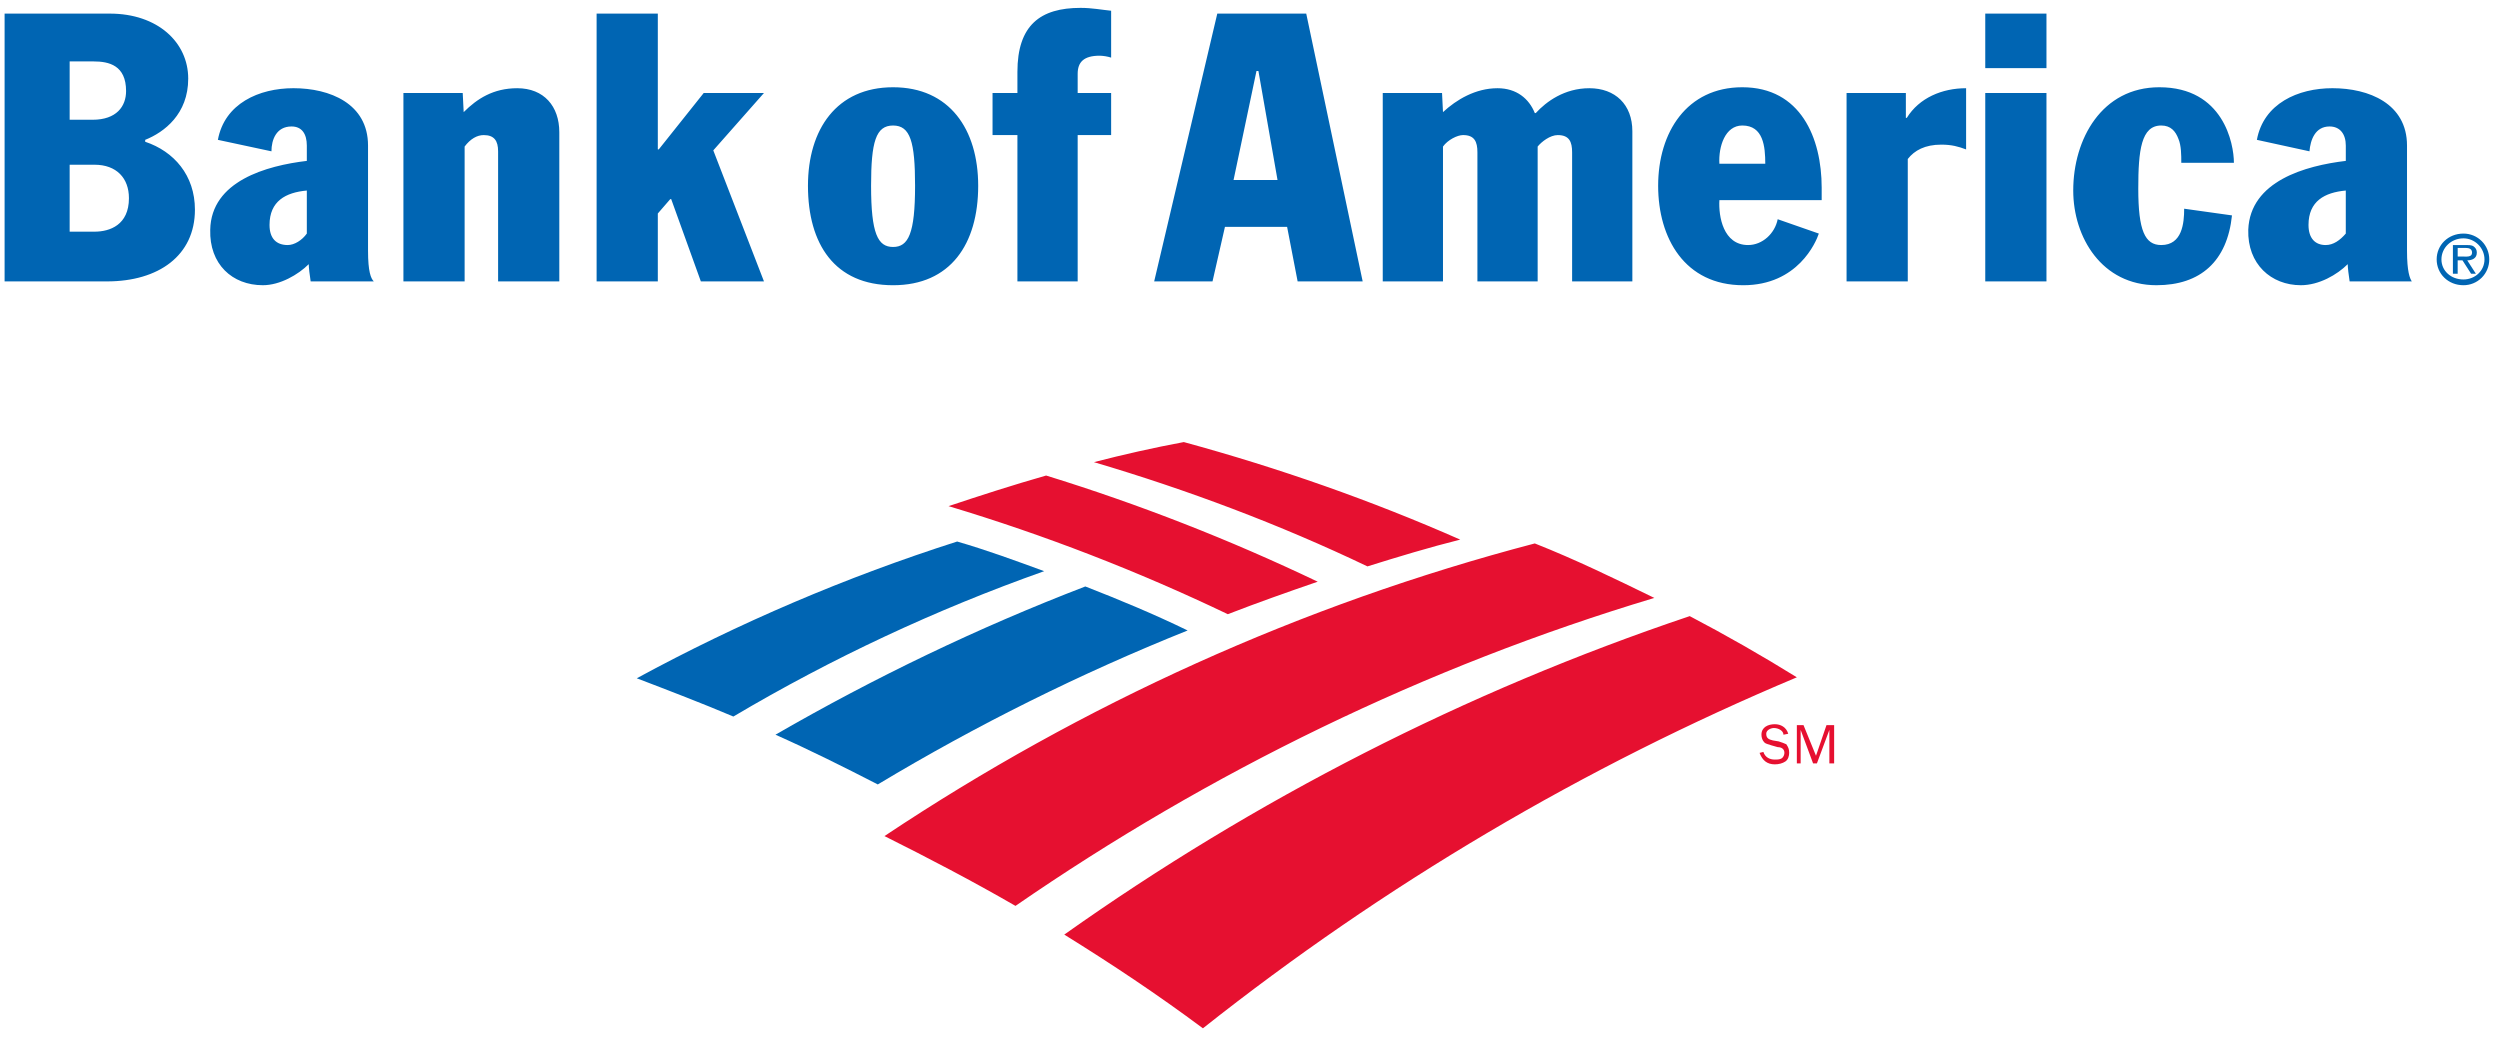
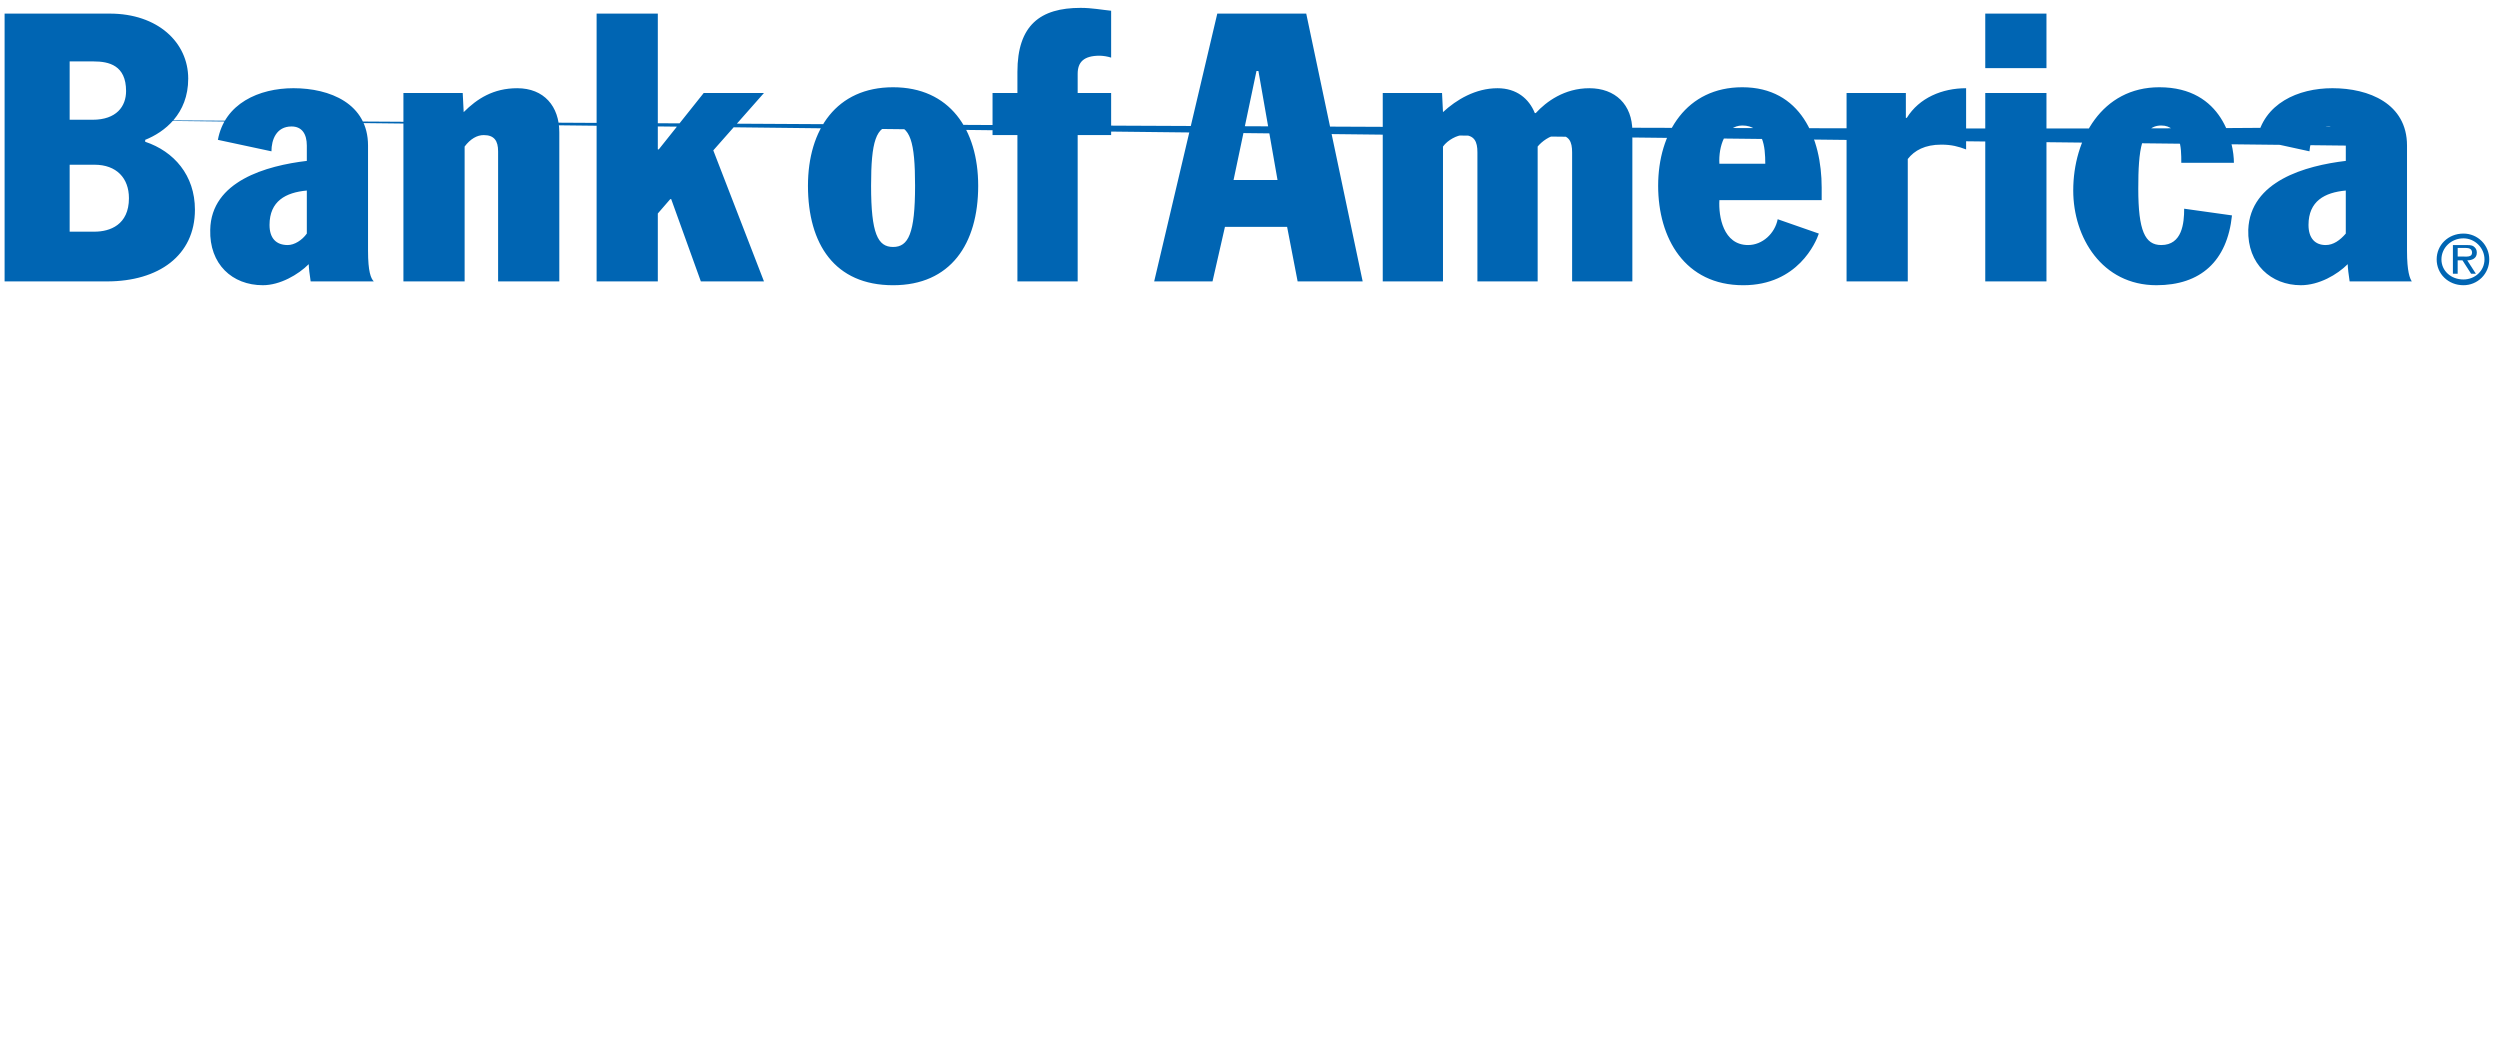
<svg xmlns="http://www.w3.org/2000/svg" viewBox="0 0 174 72" version="1.1" width="100px" height="42px">
  <title>bank-of-america</title>
  <desc>Created with Sketch.</desc>
  <g id="bank-of-america" stroke="none" stroke-width="1" fill="none" fill-rule="evenodd">
    <g fill-rule="nonzero" id="Shape">
-       <path d="M75.538,40.278 C77.934,41.21 80.33,42.209 82.66,43.34 C75.198,46.333 67.986,49.917 61.094,54.057 C58.764,52.858 56.368,51.661 53.972,50.595 C60.894,46.602 68.083,43.141 75.538,40.278 Z M66.618,37.15 C58.903,39.616 51.437,42.803 44.319,46.668 C46.582,47.534 48.845,48.399 51.042,49.331 C57.908,45.265 65.153,41.877 72.675,39.214 C70.678,38.481 68.682,37.749 66.618,37.15 Z" fill="#0065B3FF" />
-       <path d="M122.73,51.794 C122.863,52.193 123.197,52.326 123.529,52.326 C123.728,52.326 123.929,52.326 124.062,52.193 C124.145,52.102 124.192,51.983 124.195,51.86 C124.195,51.594 123.996,51.461 123.728,51.461 L123.263,51.328 C123.13,51.261 122.929,51.261 122.796,51.128 C122.663,50.995 122.597,50.796 122.597,50.596 C122.597,50.064 123.064,49.865 123.529,49.865 C123.929,49.865 124.328,50.064 124.461,50.53 L124.129,50.596 C124.129,50.329 123.795,50.13 123.463,50.13 C123.264,50.13 122.93,50.263 122.93,50.529 C122.93,50.862 123.131,50.928 123.397,50.995 L123.795,51.061 C123.996,51.127 124.195,51.194 124.328,51.26 C124.461,51.46 124.527,51.594 124.527,51.86 C124.527,52.059 124.461,52.326 124.261,52.459 C124.062,52.593 123.794,52.659 123.529,52.659 C122.996,52.659 122.664,52.392 122.465,51.86 L122.73,51.794 Z M125.326,52.593 L125.061,52.593 L125.061,49.931 L125.525,49.931 L126.393,52.06 L127.123,49.931 L127.656,49.931 L127.656,52.593 L127.324,52.593 L127.324,50.263 L126.457,52.593 L126.191,52.593 L125.326,50.263 L125.326,52.593 Z M91.713,39.946 C85.6,37.025 79.282,34.555 72.809,32.557 C70.479,33.222 68.216,33.954 66.019,34.687 C72.682,36.689 79.181,39.204 85.456,42.208 C87.52,41.409 89.582,40.678 91.713,39.946 Z M101.631,37.017 C95.44,34.288 88.983,32.025 82.393,30.228 C80.263,30.627 78.2,31.093 76.137,31.625 C82.66,33.556 89.049,35.952 95.174,38.881 C97.303,38.215 99.5,37.55 101.631,37.017 Z M117.605,42.342 C101.962,47.601 87.318,55.122 74.073,64.508 C77.401,66.571 80.596,68.701 83.724,71.03 C96.327,61.044 110.234,52.825 125.06,46.601 C122.627,45.092 120.14,43.672 117.605,42.342 Z M106.822,37.283 C90.58,41.543 75.338,48.466 61.559,57.651 C64.621,59.182 67.683,60.78 70.678,62.51 C84.191,53.191 99.168,45.869 115.142,41.076 C112.414,39.746 109.684,38.415 106.822,37.283 Z" fill="#E61030FF" />
-       <path d="M62.158,5.533 C66.085,5.533 68.082,8.462 68.082,12.389 C68.082,16.45 66.151,19.312 62.158,19.312 C58.098,19.312 56.234,16.45 56.234,12.389 C56.234,8.462 58.231,5.533 62.158,5.533 Z M62.158,16.649 C63.223,16.649 63.689,15.717 63.689,12.389 C63.689,9.327 63.356,8.196 62.158,8.196 C60.96,8.196 60.627,9.327 60.627,12.389 C60.627,15.717 61.093,16.649 62.158,16.649 Z M70.812,8.861 L69.081,8.861 L69.081,5.932 L70.812,5.932 L70.812,4.468 C70.812,1.206 72.41,0.008 75.205,0.008 C76.004,0.008 76.669,0.141 77.335,0.208 L77.335,3.47 C77.077,3.388 76.808,3.344 76.537,3.337 C75.406,3.337 75.006,3.803 75.006,4.601 L75.006,5.933 L77.335,5.933 L77.335,8.862 L75.006,8.862 L75.006,19.046 L70.812,19.046 L70.812,8.861 Z M21.355,9.593 C21.355,8.794 21.022,8.262 20.291,8.262 C19.226,8.262 18.893,9.194 18.893,9.992 L15.165,9.193 C15.63,6.664 18.027,5.599 20.423,5.599 C22.952,5.599 25.615,6.663 25.615,9.592 L25.615,16.914 C25.615,18.378 25.815,18.844 26.014,19.044 L21.621,19.044 C21.555,18.645 21.488,18.045 21.488,17.846 C20.756,18.578 19.491,19.311 18.293,19.311 C16.163,19.311 14.565,17.846 14.632,15.45 C14.698,12.055 18.559,10.99 21.355,10.658 L21.355,9.593 Z M21.355,12.721 C19.891,12.854 18.759,13.453 18.759,15.117 C18.759,16.049 19.225,16.515 20.024,16.515 C20.49,16.515 21.023,16.182 21.355,15.716 L21.355,12.721 Z M32.338,9.659 L32.338,19.045 L28.078,19.045 L28.078,5.932 L32.205,5.932 L32.272,7.264 C33.204,6.332 34.335,5.6 35.999,5.6 C37.863,5.6 38.928,6.864 38.928,8.662 L38.928,19.046 L34.668,19.046 L34.668,9.993 C34.668,9.261 34.401,8.862 33.669,8.862 C33.204,8.861 32.737,9.127 32.338,9.659 Z M41.524,0.407 L45.784,0.407 L45.784,9.859 L45.85,9.859 L48.979,5.932 L53.172,5.932 L49.645,9.926 L53.172,19.045 L48.779,19.045 L46.716,13.32 L46.649,13.32 L45.784,14.319 L45.784,19.045 L41.524,19.045 L41.524,0.407 Z M10.106,9.327 C12.103,9.993 13.567,11.657 13.567,14.054 C13.567,17.248 11.038,19.046 7.443,19.046 L0.32,19.046 L0.32,0.407 L7.642,0.407 C10.97,0.407 13.1,2.404 13.1,4.933 C13.1,7.396 11.436,8.661 10.105,9.193 L10.105,9.327 L10.106,9.327 Z M4.848,15.584 L6.578,15.584 C7.643,15.584 8.974,15.118 8.974,13.254 C8.974,11.857 8.109,10.925 6.578,10.925 L4.848,10.925 L4.848,15.584 Z M4.848,7.795 L6.445,7.795 C8.109,7.795 8.775,6.863 8.775,5.798 C8.775,4.001 7.577,3.735 6.512,3.735 L4.848,3.735 L4.848,7.795 Z M163.268,9.593 C163.268,8.794 162.868,8.262 162.137,8.262 C161.137,8.262 160.805,9.194 160.739,9.992 L157.079,9.193 C157.544,6.664 159.94,5.599 162.337,5.599 C164.866,5.599 167.528,6.663 167.528,9.592 L167.528,16.914 C167.528,18.378 167.727,18.844 167.862,19.044 L163.534,19.044 C163.468,18.645 163.401,18.045 163.401,17.846 C162.669,18.578 161.405,19.311 160.139,19.311 C158.077,19.311 156.412,17.846 156.479,15.45 C156.612,12.055 160.473,10.99 163.268,10.658 L163.268,9.593 Z M163.268,12.721 C161.803,12.854 160.672,13.453 160.672,15.117 C160.672,16.049 161.137,16.515 161.869,16.515 C162.402,16.515 162.867,16.182 163.267,15.716 L163.267,12.721 L163.268,12.721 Z M119.67,13.387 C119.602,14.518 119.936,16.515 121.666,16.515 C122.664,16.515 123.529,15.716 123.728,14.718 L126.591,15.717 C126.392,16.316 125.126,19.312 121.331,19.312 C117.27,19.312 115.407,16.05 115.407,12.389 C115.407,8.661 117.405,5.533 121.264,5.533 C125.325,5.533 126.789,9.061 126.789,12.522 L126.789,13.387 L119.67,13.387 Z M122.863,10.857 C122.863,9.659 122.73,8.195 121.265,8.195 C120.068,8.195 119.601,9.659 119.669,10.857 L122.863,10.857 Z M138.174,5.932 L142.434,5.932 L142.434,19.045 L138.174,19.045 L138.174,5.932 Z M138.174,0.407 L142.434,0.407 L142.434,4.202 L138.174,4.202 L138.174,0.407 Z M151.818,10.791 C151.818,10.259 151.818,9.593 151.619,9.127 C151.42,8.594 151.086,8.195 150.422,8.195 C149.024,8.195 148.824,9.925 148.824,12.588 C148.824,15.517 149.289,16.515 150.422,16.515 C151.885,16.515 152.018,14.984 152.018,13.986 L155.346,14.452 C155.014,17.647 153.151,19.311 150.088,19.311 C146.295,19.311 144.297,15.983 144.297,12.721 C144.297,9.127 146.295,5.533 150.287,5.533 C154.748,5.533 155.48,9.46 155.48,10.791 L151.818,10.791 Z M84.723,0.407 L90.914,0.407 L94.842,19.045 L90.315,19.045 L89.583,15.251 L85.256,15.251 L84.391,19.045 L80.331,19.045 L84.723,0.407 Z M85.855,11.989 L88.916,11.989 L87.586,4.401 L87.451,4.401 L85.855,11.989 Z M128.521,5.932 L132.648,5.932 L132.648,7.663 L132.714,7.663 C133.579,6.265 135.177,5.6 136.841,5.6 L136.841,9.86 C136.308,9.66 135.843,9.527 135.111,9.527 C133.98,9.527 133.248,9.926 132.781,10.526 L132.781,19.046 L128.521,19.046 L128.521,5.932 Z M107.021,9.659 L107.021,19.045 L102.828,19.045 L102.828,10.059 C102.828,9.327 102.629,8.861 101.83,8.861 C101.43,8.861 100.766,9.194 100.432,9.659 L100.432,19.045 L96.239,19.045 L96.239,5.932 L100.366,5.932 L100.432,7.264 C101.364,6.399 102.696,5.6 104.227,5.6 C105.557,5.6 106.422,6.332 106.823,7.33 L106.889,7.33 C107.621,6.531 108.885,5.6 110.618,5.6 C112.415,5.6 113.612,6.731 113.612,8.595 L113.612,19.046 L109.419,19.046 L109.419,10.06 C109.419,9.328 109.22,8.862 108.421,8.862 C107.887,8.861 107.289,9.327 107.021,9.659 Z M169.592,17.514 C169.592,16.515 170.389,15.717 171.455,15.717 C171.932,15.715 172.39,15.904 172.728,16.241 C173.065,16.579 173.254,17.037 173.252,17.514 C173.254,17.991 173.065,18.449 172.728,18.787 C172.39,19.124 171.932,19.313 171.455,19.311 C170.389,19.312 169.592,18.512 169.592,17.514 Z M169.924,17.514 C169.924,18.312 170.59,18.911 171.455,18.911 C172.254,18.911 172.92,18.312 172.92,17.514 C172.92,16.715 172.254,16.049 171.455,16.049 C170.59,16.049 169.924,16.715 169.924,17.514 Z" fill="#0065B3FF" />
+       <path d="M62.158,5.533 C66.085,5.533 68.082,8.462 68.082,12.389 C68.082,16.45 66.151,19.312 62.158,19.312 C58.098,19.312 56.234,16.45 56.234,12.389 C56.234,8.462 58.231,5.533 62.158,5.533 Z M62.158,16.649 C63.223,16.649 63.689,15.717 63.689,12.389 C63.689,9.327 63.356,8.196 62.158,8.196 C60.96,8.196 60.627,9.327 60.627,12.389 C60.627,15.717 61.093,16.649 62.158,16.649 Z M70.812,8.861 L69.081,8.861 L69.081,5.932 L70.812,5.932 L70.812,4.468 C70.812,1.206 72.41,0.008 75.205,0.008 C76.004,0.008 76.669,0.141 77.335,0.208 L77.335,3.47 C77.077,3.388 76.808,3.344 76.537,3.337 C75.406,3.337 75.006,3.803 75.006,4.601 L75.006,5.933 L77.335,5.933 L77.335,8.862 L75.006,8.862 L75.006,19.046 L70.812,19.046 L70.812,8.861 Z M21.355,9.593 C21.355,8.794 21.022,8.262 20.291,8.262 C19.226,8.262 18.893,9.194 18.893,9.992 L15.165,9.193 C15.63,6.664 18.027,5.599 20.423,5.599 C22.952,5.599 25.615,6.663 25.615,9.592 L25.615,16.914 C25.615,18.378 25.815,18.844 26.014,19.044 L21.621,19.044 C21.555,18.645 21.488,18.045 21.488,17.846 C20.756,18.578 19.491,19.311 18.293,19.311 C16.163,19.311 14.565,17.846 14.632,15.45 C14.698,12.055 18.559,10.99 21.355,10.658 L21.355,9.593 Z M21.355,12.721 C19.891,12.854 18.759,13.453 18.759,15.117 C18.759,16.049 19.225,16.515 20.024,16.515 C20.49,16.515 21.023,16.182 21.355,15.716 L21.355,12.721 Z M32.338,9.659 L32.338,19.045 L28.078,19.045 L28.078,5.932 L32.205,5.932 L32.272,7.264 C33.204,6.332 34.335,5.6 35.999,5.6 C37.863,5.6 38.928,6.864 38.928,8.662 L38.928,19.046 L34.668,19.046 L34.668,9.993 C34.668,9.261 34.401,8.862 33.669,8.862 C33.204,8.861 32.737,9.127 32.338,9.659 Z M41.524,0.407 L45.784,0.407 L45.784,9.859 L45.85,9.859 L48.979,5.932 L53.172,5.932 L49.645,9.926 L53.172,19.045 L48.779,19.045 L46.716,13.32 L46.649,13.32 L45.784,14.319 L45.784,19.045 L41.524,19.045 L41.524,0.407 Z M10.106,9.327 C12.103,9.993 13.567,11.657 13.567,14.054 C13.567,17.248 11.038,19.046 7.443,19.046 L0.32,19.046 L0.32,0.407 L7.642,0.407 C10.97,0.407 13.1,2.404 13.1,4.933 C13.1,7.396 11.436,8.661 10.105,9.193 L10.105,9.327 L10.106,9.327 Z M4.848,15.584 L6.578,15.584 C7.643,15.584 8.974,15.118 8.974,13.254 C8.974,11.857 8.109,10.925 6.578,10.925 L4.848,10.925 L4.848,15.584 Z M4.848,7.795 L6.445,7.795 C8.109,7.795 8.775,6.863 8.775,5.798 C8.775,4.001 7.577,3.735 6.512,3.735 L4.848,3.735 L4.848,7.795 Z C163.268,8.794 162.868,8.262 162.137,8.262 C161.137,8.262 160.805,9.194 160.739,9.992 L157.079,9.193 C157.544,6.664 159.94,5.599 162.337,5.599 C164.866,5.599 167.528,6.663 167.528,9.592 L167.528,16.914 C167.528,18.378 167.727,18.844 167.862,19.044 L163.534,19.044 C163.468,18.645 163.401,18.045 163.401,17.846 C162.669,18.578 161.405,19.311 160.139,19.311 C158.077,19.311 156.412,17.846 156.479,15.45 C156.612,12.055 160.473,10.99 163.268,10.658 L163.268,9.593 Z M163.268,12.721 C161.803,12.854 160.672,13.453 160.672,15.117 C160.672,16.049 161.137,16.515 161.869,16.515 C162.402,16.515 162.867,16.182 163.267,15.716 L163.267,12.721 L163.268,12.721 Z M119.67,13.387 C119.602,14.518 119.936,16.515 121.666,16.515 C122.664,16.515 123.529,15.716 123.728,14.718 L126.591,15.717 C126.392,16.316 125.126,19.312 121.331,19.312 C117.27,19.312 115.407,16.05 115.407,12.389 C115.407,8.661 117.405,5.533 121.264,5.533 C125.325,5.533 126.789,9.061 126.789,12.522 L126.789,13.387 L119.67,13.387 Z M122.863,10.857 C122.863,9.659 122.73,8.195 121.265,8.195 C120.068,8.195 119.601,9.659 119.669,10.857 L122.863,10.857 Z M138.174,5.932 L142.434,5.932 L142.434,19.045 L138.174,19.045 L138.174,5.932 Z M138.174,0.407 L142.434,0.407 L142.434,4.202 L138.174,4.202 L138.174,0.407 Z M151.818,10.791 C151.818,10.259 151.818,9.593 151.619,9.127 C151.42,8.594 151.086,8.195 150.422,8.195 C149.024,8.195 148.824,9.925 148.824,12.588 C148.824,15.517 149.289,16.515 150.422,16.515 C151.885,16.515 152.018,14.984 152.018,13.986 L155.346,14.452 C155.014,17.647 153.151,19.311 150.088,19.311 C146.295,19.311 144.297,15.983 144.297,12.721 C144.297,9.127 146.295,5.533 150.287,5.533 C154.748,5.533 155.48,9.46 155.48,10.791 L151.818,10.791 Z M84.723,0.407 L90.914,0.407 L94.842,19.045 L90.315,19.045 L89.583,15.251 L85.256,15.251 L84.391,19.045 L80.331,19.045 L84.723,0.407 Z M85.855,11.989 L88.916,11.989 L87.586,4.401 L87.451,4.401 L85.855,11.989 Z M128.521,5.932 L132.648,5.932 L132.648,7.663 L132.714,7.663 C133.579,6.265 135.177,5.6 136.841,5.6 L136.841,9.86 C136.308,9.66 135.843,9.527 135.111,9.527 C133.98,9.527 133.248,9.926 132.781,10.526 L132.781,19.046 L128.521,19.046 L128.521,5.932 Z M107.021,9.659 L107.021,19.045 L102.828,19.045 L102.828,10.059 C102.828,9.327 102.629,8.861 101.83,8.861 C101.43,8.861 100.766,9.194 100.432,9.659 L100.432,19.045 L96.239,19.045 L96.239,5.932 L100.366,5.932 L100.432,7.264 C101.364,6.399 102.696,5.6 104.227,5.6 C105.557,5.6 106.422,6.332 106.823,7.33 L106.889,7.33 C107.621,6.531 108.885,5.6 110.618,5.6 C112.415,5.6 113.612,6.731 113.612,8.595 L113.612,19.046 L109.419,19.046 L109.419,10.06 C109.419,9.328 109.22,8.862 108.421,8.862 C107.887,8.861 107.289,9.327 107.021,9.659 Z M169.592,17.514 C169.592,16.515 170.389,15.717 171.455,15.717 C171.932,15.715 172.39,15.904 172.728,16.241 C173.065,16.579 173.254,17.037 173.252,17.514 C173.254,17.991 173.065,18.449 172.728,18.787 C172.39,19.124 171.932,19.313 171.455,19.311 C170.389,19.312 169.592,18.512 169.592,17.514 Z M169.924,17.514 C169.924,18.312 170.59,18.911 171.455,18.911 C172.254,18.911 172.92,18.312 172.92,17.514 C172.92,16.715 172.254,16.049 171.455,16.049 C170.59,16.049 169.924,16.715 169.924,17.514 Z" fill="#0065B3FF" />
      <path d="M172.32,18.512 L171.988,18.512 L171.388,17.58 L171.054,17.58 L171.054,18.512 L170.722,18.512 L170.722,16.515 L171.654,16.515 C171.787,16.515 171.988,16.515 172.121,16.581 C172.32,16.714 172.387,16.847 172.387,17.047 C172.387,17.446 172.055,17.58 171.721,17.58 L172.32,18.512 Z M171.389,17.314 C171.655,17.314 172.055,17.38 172.055,17.047 C172.055,16.781 171.854,16.714 171.588,16.714 L171.055,16.714 L171.055,17.313 L171.389,17.313 L171.389,17.314 Z" fill="#0065B3FF" />
    </g>
  </g>
</svg>